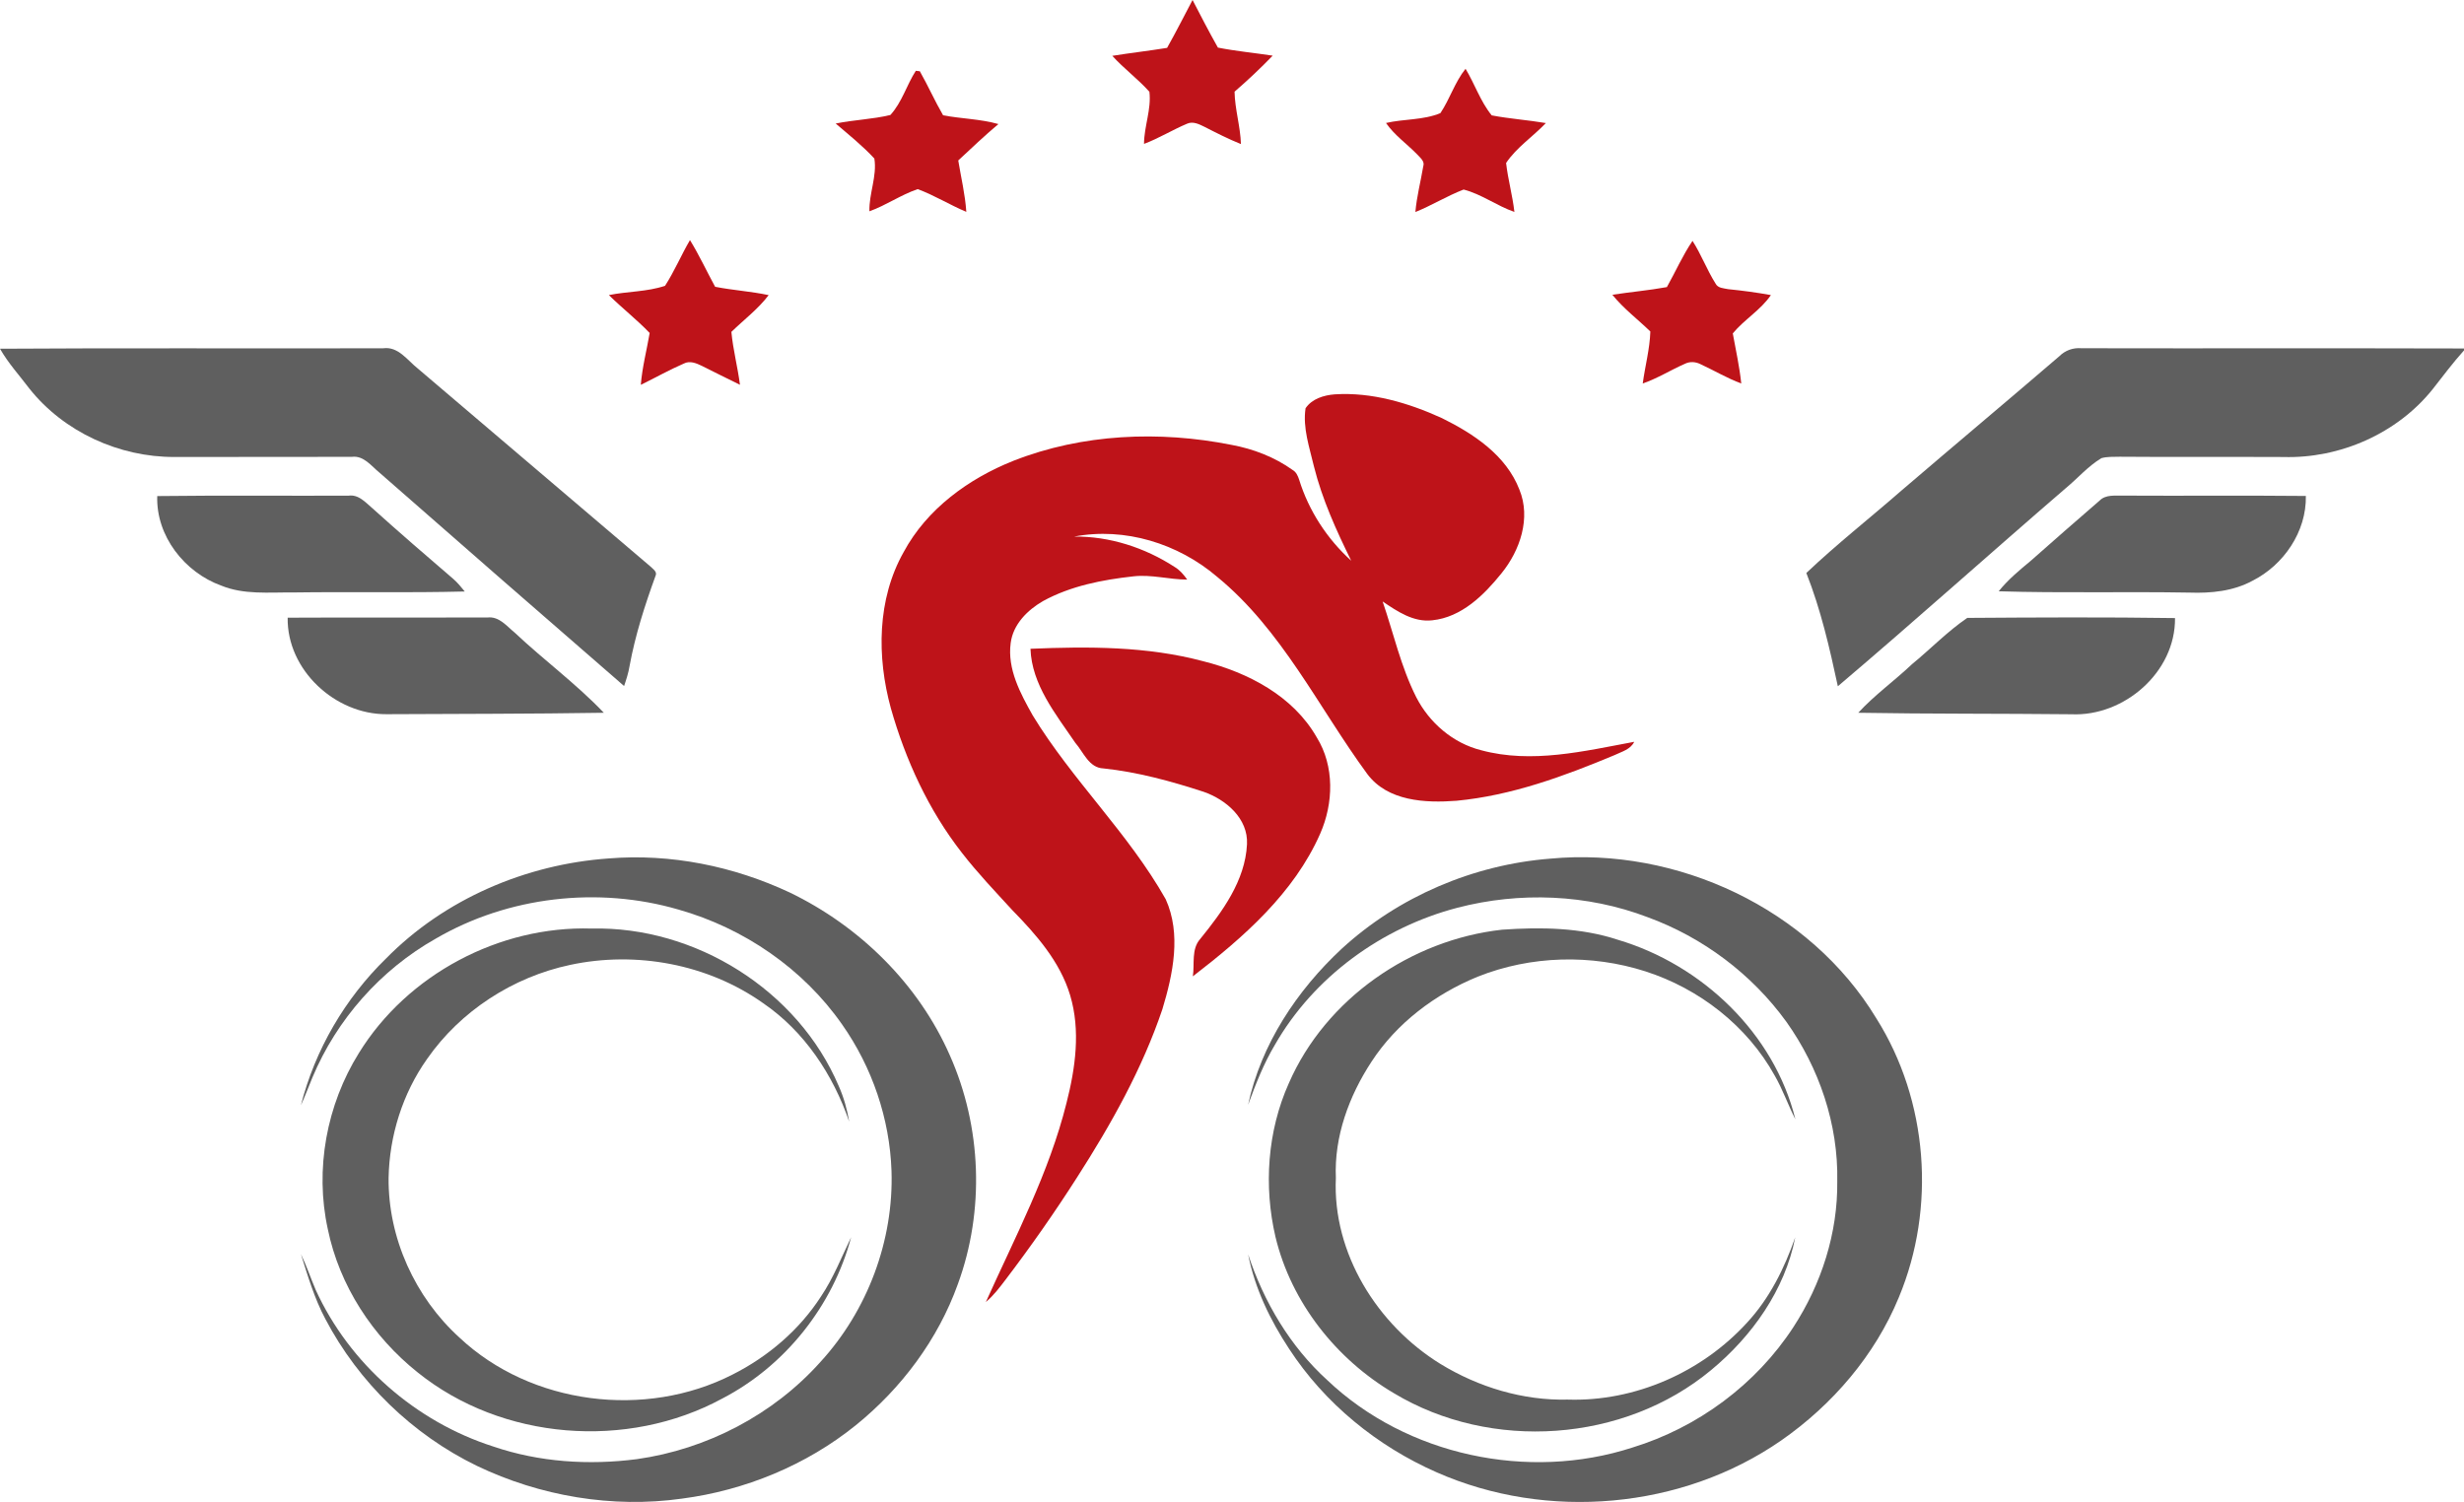
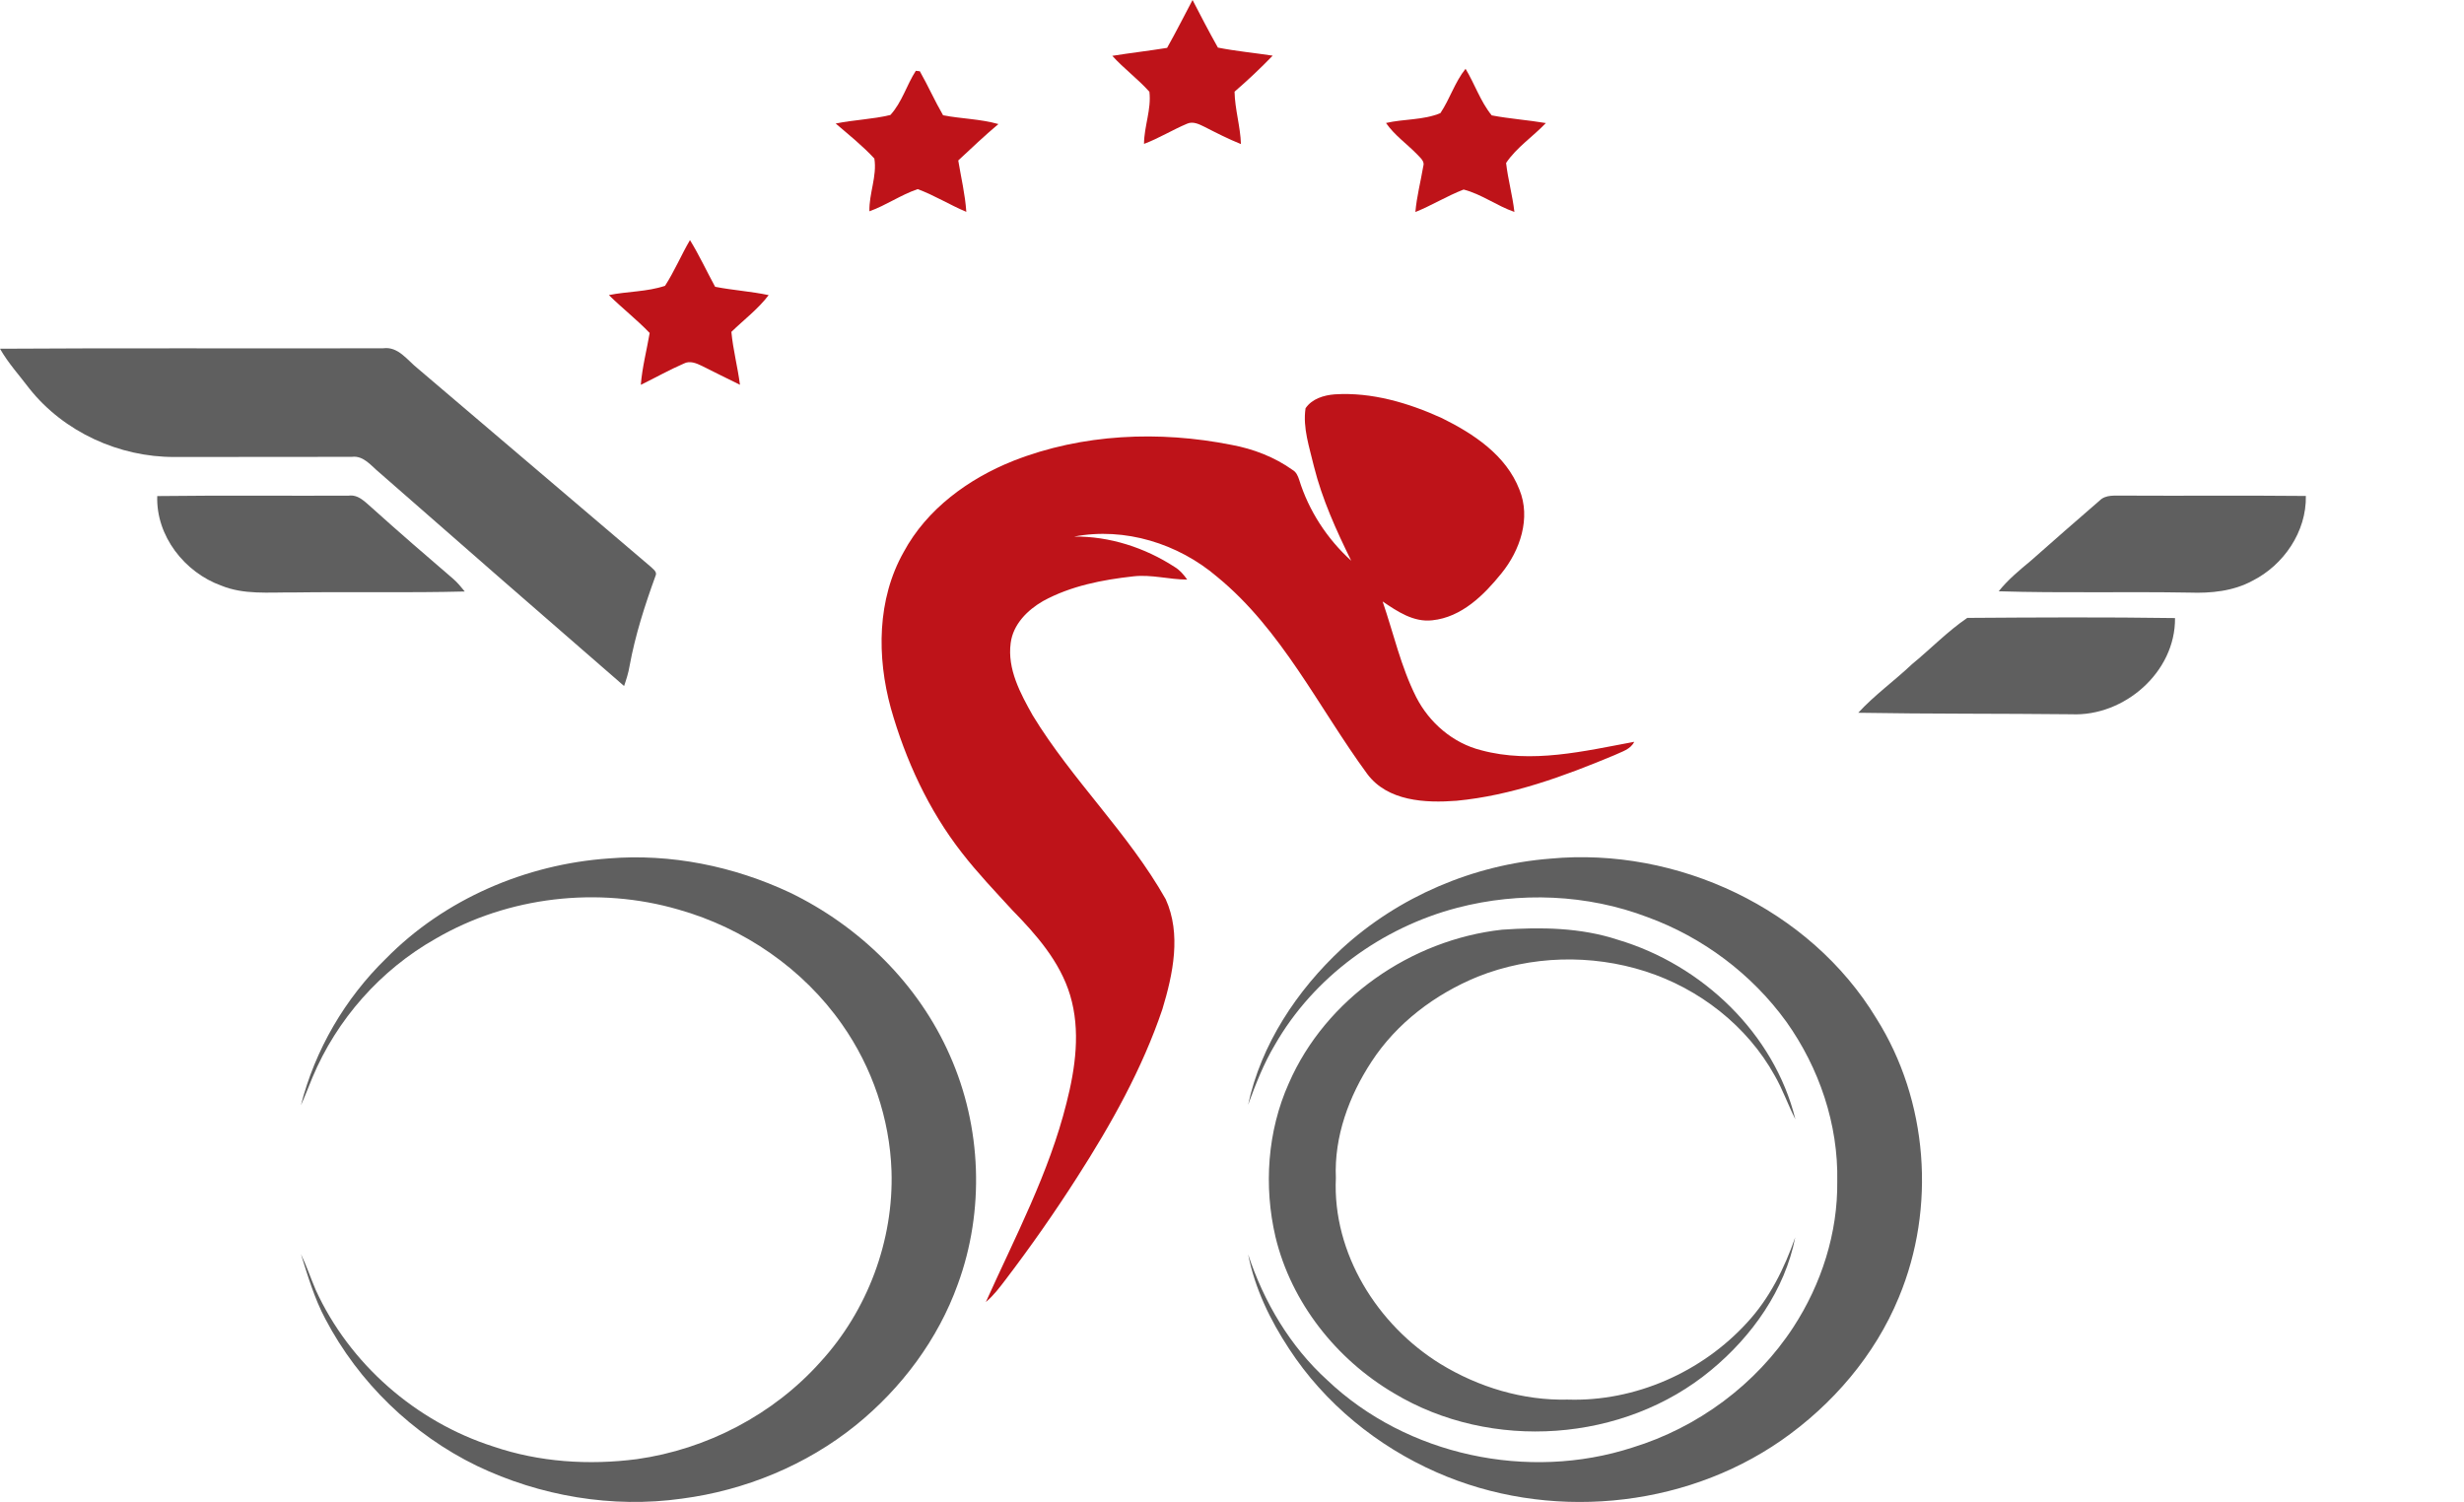
<svg xmlns="http://www.w3.org/2000/svg" id="Capa_2" data-name="Capa 2" viewBox="0 0 709.23 432.34">
  <defs>
    <style>      .cls-1 {        fill: #be1319;      }      .cls-2 {        fill: #5f5f5f;      }    </style>
  </defs>
  <g id="Capa_2-2" data-name="Capa 2">
    <path class="cls-1" d="M335.93,13.78c2.56-4.53,4.89-9.18,7.33-13.78,2.38,4.59,4.75,9.19,7.3,13.7,5.21,1.03,10.52,1.52,15.77,2.32-3.5,3.62-7.17,7.08-10.98,10.37,.1,5.09,1.68,10,1.84,15.08-3.59-1.44-7.04-3.2-10.48-4.96-1.54-.75-3.3-1.67-5.01-.91-4.21,1.77-8.12,4.21-12.41,5.82,.02-5.05,2.16-9.96,1.55-15.01-3.31-3.7-7.35-6.66-10.68-10.34,5.24-.84,10.52-1.44,15.77-2.29h0Z" />
    <path class="cls-1" d="M263.61,20.38c.29,.03,.86,.1,1.15,.13,2.36,4.16,4.3,8.54,6.7,12.68,5.28,1,10.73,1.05,15.92,2.52-3.98,3.35-7.76,6.93-11.56,10.48,.81,4.93,1.99,9.8,2.32,14.79-4.75-1.99-9.15-4.75-13.99-6.54-4.83,1.63-9.08,4.66-13.9,6.38-.14-5.12,2.24-10.15,1.42-15.19-3.41-3.68-7.33-6.82-11.13-10.07,5.21-1.07,10.58-1.21,15.74-2.46,3.35-3.63,4.67-8.62,7.33-12.72h0Z" />
-     <path class="cls-1" d="M414.6,32.56c2.73-4.07,4.14-8.9,7.24-12.76,2.65,4.38,4.29,9.43,7.53,13.41,5.15,.98,10.41,1.34,15.58,2.21-3.71,3.92-8.43,7-11.44,11.49,.54,4.74,1.85,9.35,2.39,14.09-5.05-1.74-9.48-5.13-14.62-6.44-4.77,1.84-9.14,4.56-13.88,6.47,.38-4.44,1.52-8.75,2.26-13.13,.53-1.49-.91-2.51-1.75-3.46-2.96-3.05-6.53-5.51-8.97-9.04,5.16-1.2,10.73-.78,15.66-2.84Z" />
+     <path class="cls-1" d="M414.6,32.56c2.73-4.07,4.14-8.9,7.24-12.76,2.65,4.38,4.29,9.43,7.53,13.41,5.15,.98,10.41,1.34,15.58,2.21-3.71,3.92-8.43,7-11.44,11.49,.54,4.74,1.85,9.35,2.39,14.09-5.05-1.74-9.48-5.13-14.62-6.44-4.77,1.84-9.14,4.56-13.88,6.47,.38-4.44,1.52-8.75,2.26-13.13,.53-1.49-.91-2.51-1.75-3.46-2.96-3.05-6.53-5.51-8.97-9.04,5.16-1.2,10.73-.78,15.66-2.84" />
    <path class="cls-1" d="M198.6,69.11c2.67,4.34,4.8,8.97,7.24,13.44,5.11,1.01,10.32,1.31,15.41,2.4-3.05,4.03-7.13,7.08-10.73,10.58,.47,5.13,1.82,10.13,2.47,15.23-3.68-1.76-7.31-3.65-10.98-5.45-1.59-.77-3.47-1.56-5.18-.66-4.23,1.83-8.24,4.11-12.38,6.12,.4-5.04,1.7-9.95,2.55-14.92-3.7-3.86-7.94-7.16-11.74-10.91,5.35-1.09,11-.92,16.17-2.68,2.71-4.2,4.65-8.84,7.17-13.15h0Z" />
-     <path class="cls-1" d="M479.79,82.64c2.49-4.42,4.52-9.1,7.38-13.3,2.51,3.91,4.13,8.31,6.6,12.24,.68,1.4,2.37,1.38,3.69,1.66,4.11,.41,8.2,.96,12.27,1.7-2.96,4.34-7.65,7.01-10.97,11.03,.87,4.79,1.93,9.57,2.44,14.42-4.06-1.51-7.79-3.74-11.71-5.55-1.43-.73-3.12-.84-4.56-.1-4.07,1.78-7.86,4.2-12.09,5.64,.67-5,2.03-9.9,2.19-14.96-3.64-3.53-7.74-6.61-10.93-10.57,5.22-.81,10.49-1.26,15.69-2.21h0Z" />
    <path class="cls-1" d="M375.79,117.51c1.86-2.74,5.27-3.76,8.41-4,10.65-.67,21.18,2.45,30.79,6.82,9.14,4.51,18.52,10.68,22.35,20.6,3.37,8.2,.19,17.51-5.15,24.09-5.06,6.28-11.49,12.66-19.93,13.53-5.39,.62-10.06-2.55-14.29-5.42,3.15,9.19,5.26,18.8,9.66,27.52,3.78,7.4,10.59,13.28,18.73,15.31,14.55,3.93,29.61,.25,44.03-2.43-1.08,2.22-3.61,2.83-5.65,3.82-14.58,6.1-29.68,11.65-45.52,13.15-8.98,.68-19.81,.16-25.69-7.74-14.03-19.14-24.54-41.46-43.23-56.76-11.18-9.54-26.54-14.32-41.11-11.55,10.21-.11,20.35,3.19,28.89,8.73,1.51,.89,2.63,2.23,3.64,3.65-5.19,0-10.31-1.53-15.5-.93-8.94,.99-18.01,2.75-25.97,7.1-4.51,2.6-8.65,6.7-9.34,12.1-1,7.51,2.8,14.52,6.36,20.85,11.35,18.62,27.51,33.85,38.26,52.88,4.54,10.04,2.11,21.54-.95,31.66-5.81,17.2-14.77,33.15-24.54,48.38-6.45,10.1-13.33,19.92-20.59,29.47-1.74,2.27-3.46,4.59-5.68,6.43,8.44-18.76,18.19-37.15,23.2-57.24,2.58-10.09,4.1-20.91,1.05-31.07-2.91-9.67-9.75-17.44-16.67-24.51-4.94-5.4-10.01-10.7-14.49-16.49-9.59-12.28-16.22-26.7-20.45-41.64-4.04-14.74-3.97-31.33,3.7-44.91,6.68-12.42,18.7-21.14,31.61-26.28,19.84-7.79,41.96-8.71,62.74-4.58,6.3,1.16,12.43,3.52,17.65,7.26,1.01,.59,1.47,1.69,1.83,2.76,2.76,8.93,8.07,17.07,14.99,23.33-4.3-8.74-8.36-17.67-10.73-27.15-1.28-5.47-3.26-11.06-2.41-16.74h0Z" />
-     <path class="cls-1" d="M296.61,186.75c16.63-.69,33.55-.75,49.75,3.59,12.89,3.24,25.86,10,32.65,21.91,5.14,8.29,4.84,18.98,.99,27.72-7.55,17.14-22.1,29.86-36.65,41.06,.53-3.57-.49-7.81,2.1-10.73,6.37-7.86,12.96-16.79,13.48-27.26,.39-7.43-6.05-12.89-12.5-15.13-9.37-3.05-18.96-5.68-28.79-6.72-4.22-.15-5.75-4.66-8.15-7.4-5.57-8.2-12.52-16.69-12.88-27.04Z" />
    <path class="cls-2" d="M0,100.38c36.77-.25,73.54-.01,110.3-.13,4.33-.59,6.94,3.44,9.94,5.81,22.31,19.02,44.67,38.01,67,57.02,.71,.74,2.07,1.51,1.42,2.75-3.06,8.43-5.82,17.01-7.44,25.85-.32,1.98-.94,3.89-1.58,5.79-23.53-20.4-46.98-40.89-70.4-61.41-2.37-1.92-4.55-5-7.97-4.56-17.01,.05-34.02,0-51.03,.04-15.91,.07-31.86-7.19-41.79-19.7-2.86-3.78-6.09-7.32-8.45-11.46Z" />
-     <path class="cls-2" d="M592.74,102.55c1.71-1.71,4-2.52,6.41-2.31,36.69,.08,73.39-.04,110.08,.07v.56c-3.21,3.56-6.07,7.4-9.02,11.16-10.21,12.77-26.71,20-42.98,19.52-15.69-.08-31.38,.05-47.07-.08-1.78,.05-3.59-.07-5.3,.41-3.83,2.3-6.78,5.76-10.2,8.59-21.97,18.93-43.55,38.31-65.66,57.07-2.37-11.05-4.91-22.08-9.07-32.61,8.78-8.32,18.31-15.81,27.42-23.76,15.09-12.92,30.32-25.68,45.39-38.62h0Z" />
    <path class="cls-2" d="M45.26,142.79c18.34-.22,36.69-.05,55.04-.11,2.86-.43,4.83,1.86,6.79,3.53,7.73,6.95,15.59,13.76,23.48,20.52,1.19,1.05,2.2,2.3,3.21,3.53-16.51,.42-33.04,.05-49.55,.28-6.88-.07-14.03,.7-20.56-1.98-10.57-3.82-18.79-14.3-18.41-25.77h0Z" />
    <path class="cls-2" d="M604.28,144.15c1.83-1.89,4.56-1.42,6.94-1.49,17.5,.1,35-.08,52.49,.1,.21,10.25-6.38,19.9-15.4,24.43-5.52,2.99-11.91,3.61-18.08,3.39-18.31-.32-36.63,.18-54.93-.38,2.68-3.36,6-6.09,9.28-8.82,6.54-5.77,13.09-11.54,19.7-17.23h0Z" />
-     <path class="cls-2" d="M82.8,177.8c19.16-.1,38.33,0,57.49-.05,3.35-.42,5.56,2.48,7.88,4.37,8.36,7.88,17.71,14.73,25.64,23.05-20.85,.33-41.71,.3-62.56,.41-14.77,.1-28.69-12.74-28.45-27.78h0Z" />
    <path class="cls-2" d="M550.35,191.18c5.34-4.38,10.21-9.43,15.9-13.32,19.92-.14,39.87-.24,59.8,.05,.16,15.55-14.63,28.37-29.82,27.69-20.45-.22-40.91-.08-61.36-.43,4.72-5.13,10.43-9.2,15.48-13.99Z" />
    <path class="cls-2" d="M111.09,275.93c16.83-17.13,40.27-27.16,64.12-28.83,17.82-1.46,35.94,2.22,52.1,9.8,20.13,9.71,37.08,26.35,46.1,46.9,9.15,20.56,10.05,44.68,2.3,65.82-5.72,15.94-16.22,29.97-29.34,40.6-14.3,11.54-31.91,18.78-50.11,21.16-20,2.82-40.8-.72-58.98-9.43-18.54-9-34.06-24.05-43.63-42.29-3.14-5.89-5.03-12.32-7.03-18.66,1.62,3.34,2.79,6.87,4.25,10.28,9.73,21.32,28.83,37.97,51.11,45.09,13.23,4.52,27.53,5.43,41.34,3.64,20.15-2.84,39.27-12.8,52.85-28,13.53-14.77,21.09-34.91,20.44-54.95-.51-15.04-5.56-29.85-14.21-42.16-11.22-16.07-28.28-27.76-47.09-33.08-23.15-6.74-49.05-3.79-69.91,8.38-15.81,8.93-28.45,23.19-35.46,39.93-1.12,2.66-2.11,5.39-3.33,8.02,4.09-15.98,12.68-30.71,24.48-42.22h0Z" />
    <path class="cls-2" d="M386.23,273.06c16.35-15,37.87-24.16,59.97-25.9,36.5-3.43,74.75,14.36,93.89,45.99,14.91,23.65,17.21,54.53,6.47,80.28-6.86,16.68-19.1,30.92-33.83,41.18-28.59,19.85-67.46,23.21-99.23,9.18-17.11-7.52-32.22-19.84-42.45-35.54-5.46-8.28-9.87-17.4-11.79-27.18,4.52,13.68,12.05,26.46,22.77,36.19,22.89,21.75,57.91,29.12,87.82,19.42,18.82-5.76,35.58-18.14,46.34-34.65,8.08-12.4,12.82-27.13,12.64-41.98,.34-16.38-5.19-32.65-14.66-45.95-9.92-13.7-24.03-24.29-39.92-30.09-17.38-6.63-36.82-7.39-54.78-2.71-21.72,5.68-41.33,19.9-52.53,39.49-3.24,5.43-5.52,11.33-7.7,17.24,3.75-17.42,14.05-32.94,26.99-44.97h0Z" />
-     <path class="cls-2" d="M103.3,303.12c13.94-22.62,40.43-36.65,66.93-35.84,29.87-.72,59.45,17.72,71.19,45.34,1.46,3.26,2.41,6.72,3.01,10.25-4.63-13.52-12.9-26.01-24.81-34.14-15.9-11.25-36.57-15.05-55.54-10.98-16.42,3.49-31.53,13.24-41.14,27.05-7.06,9.96-10.86,22.09-11.09,34.26-.15,17.32,7.62,34.37,20.41,45.97,20.63,19.37,53.53,23.44,78.59,10.63,10.23-5.15,19.26-12.86,25.48-22.51,3.57-5.31,5.9-11.3,8.66-17.03-5.25,19.75-18.98,37.06-37.14,46.47-27.32,14.8-63.32,12.01-87.61-7.53-12.95-10.31-22.56-24.99-25.89-41.27-3.78-17.2-.35-35.76,8.95-50.67h0Z" />
    <path class="cls-2" d="M370.98,311.79c10.62-24.33,35.17-41.27,61.35-44.18,11.18-.78,22.64-.64,33.38,2.91,24.18,7.19,44.96,26.89,51.07,51.68-2.11-4.14-3.63-8.56-5.95-12.59-7.92-14.3-21.68-25-37.17-29.99-15.65-5.03-33.04-4.58-48.33,1.52-12.23,5.01-23.31,13.33-30.57,24.48-6.46,9.85-10.77,21.54-10.25,33.45-1.01,21.69,11.97,42.36,30.11,53.54,10.94,6.69,23.74,10.57,36.61,10.26,19.35,.63,38.66-7.9,51.65-22.17,6.47-6.97,10.75-15.64,13.86-24.55-2.97,15.16-12.44,28.49-24.21,38.22-25.1,20.88-63.38,23.47-91.28,6.68-16.62-9.77-29.56-26.11-34.11-44.96-3.43-14.64-2.34-30.53,3.84-44.3h0Z" />
  </g>
</svg>